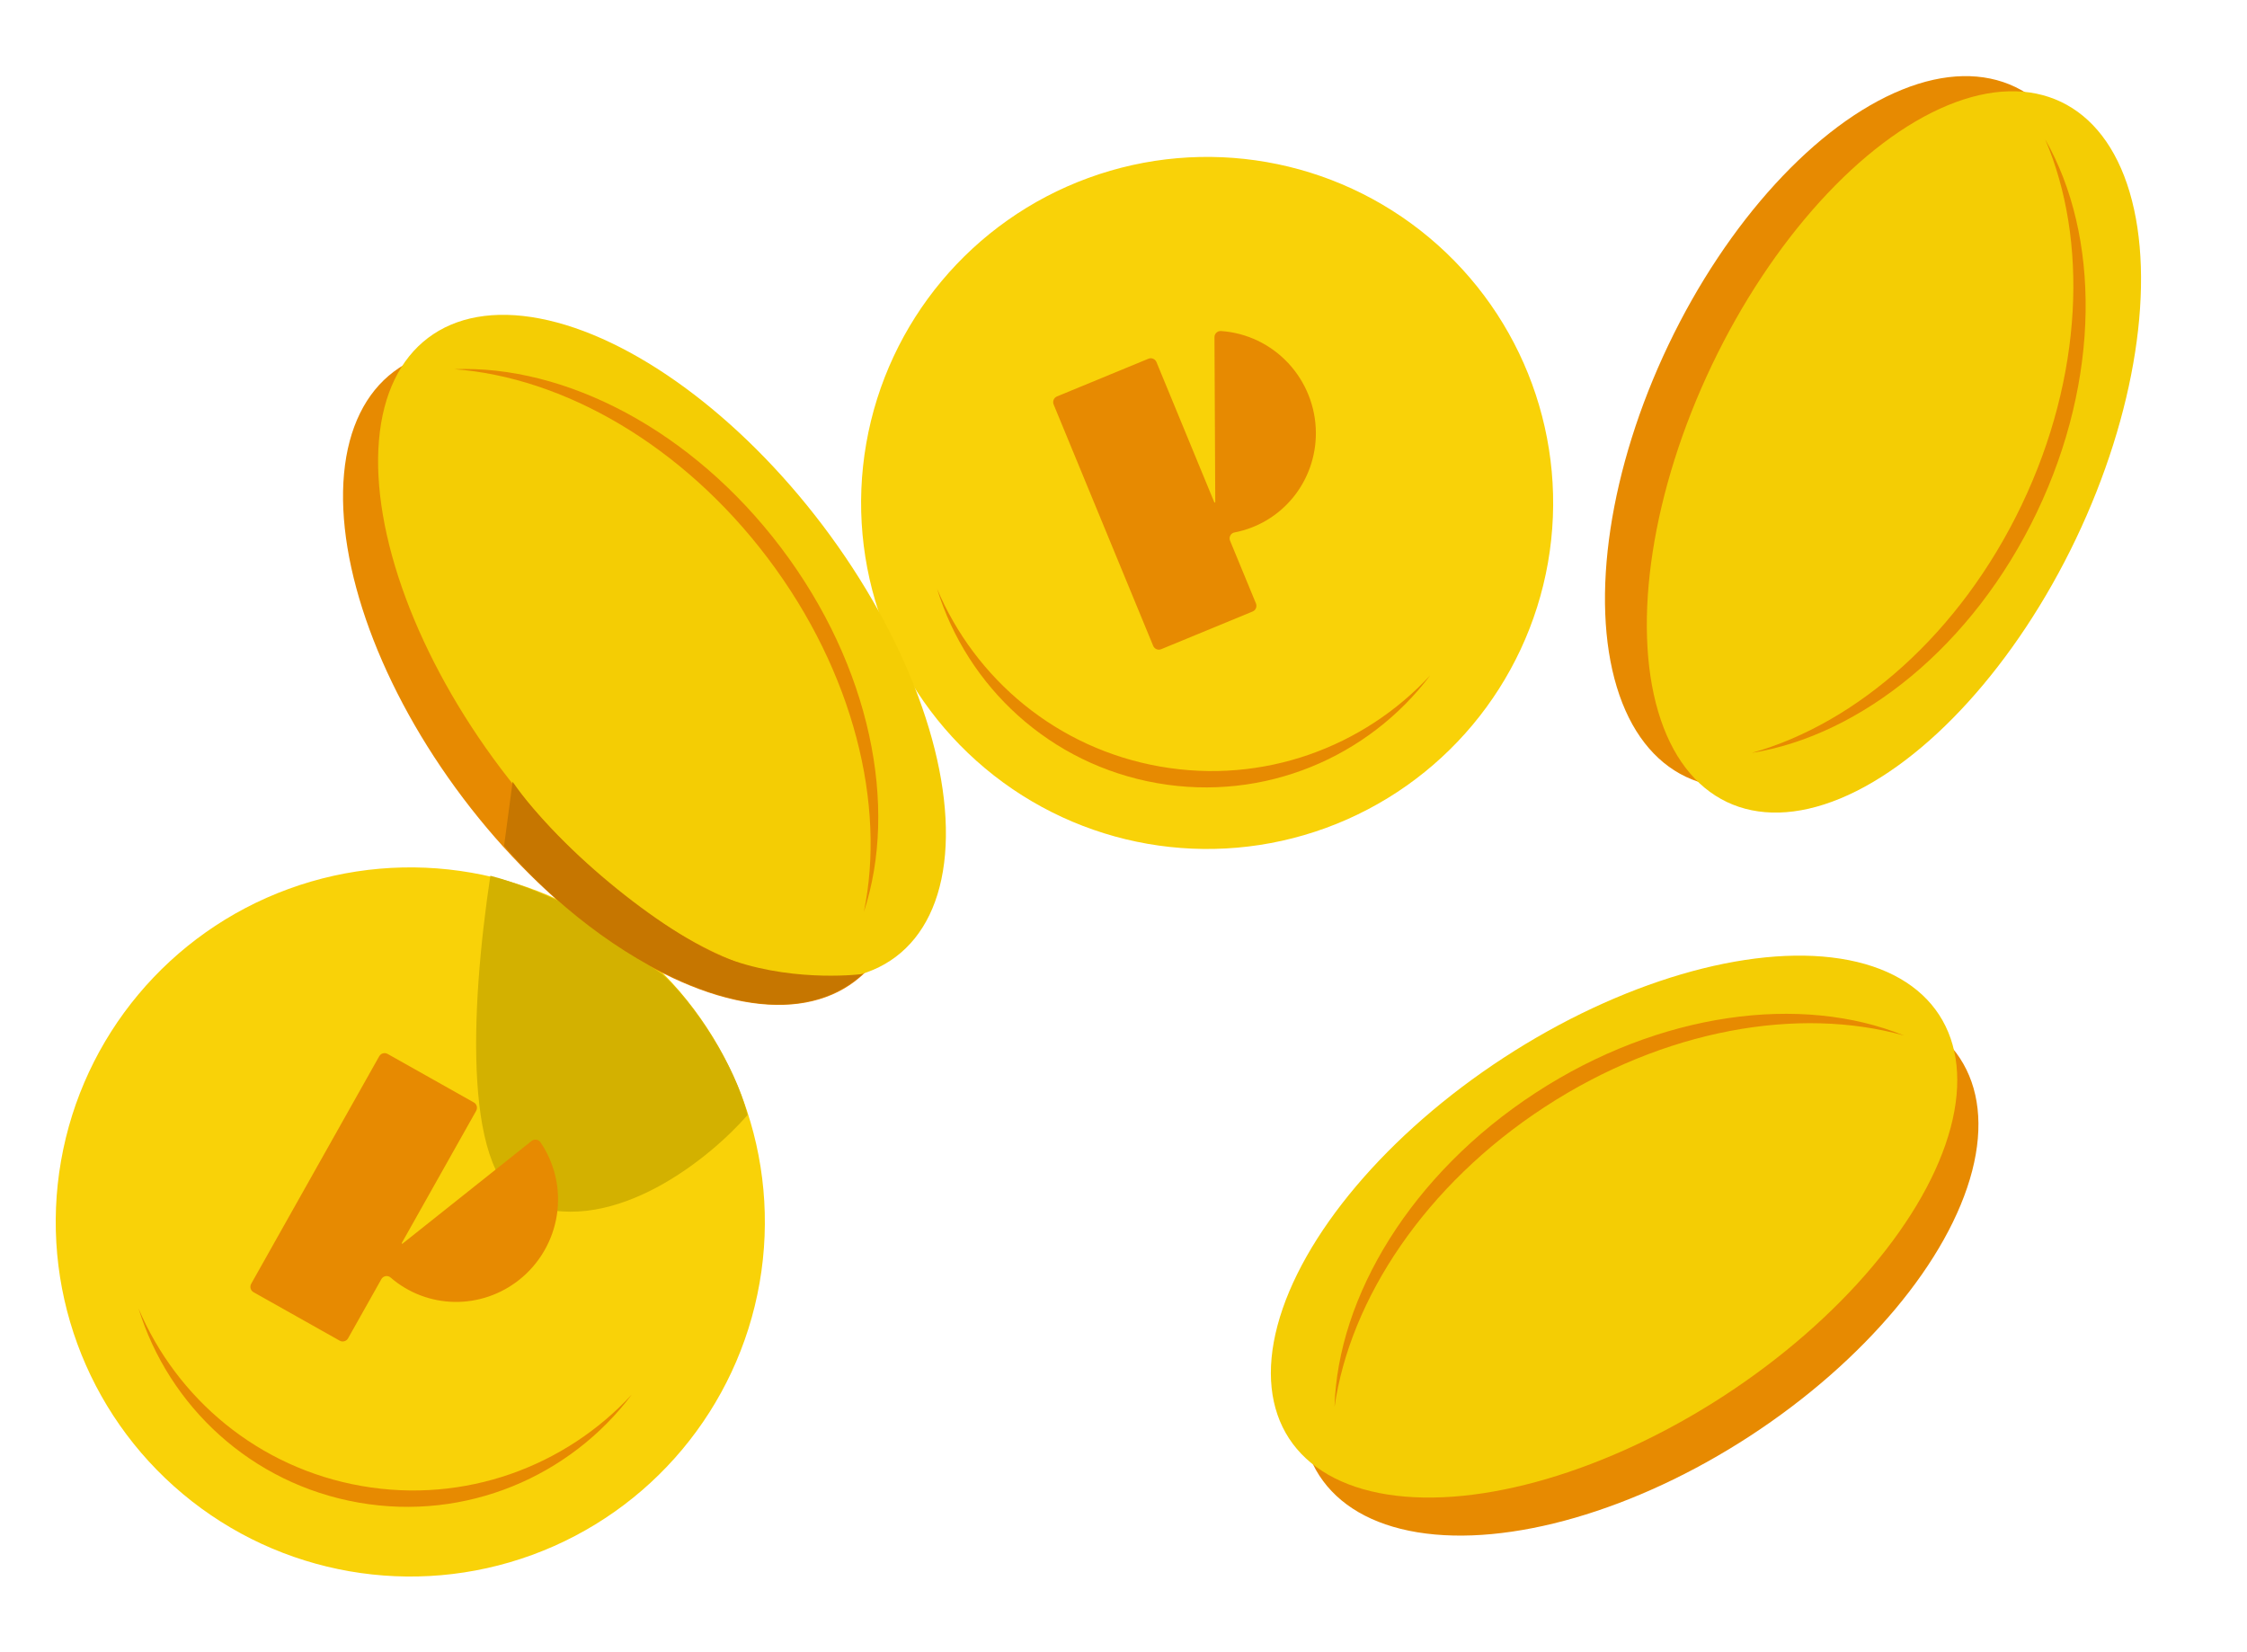
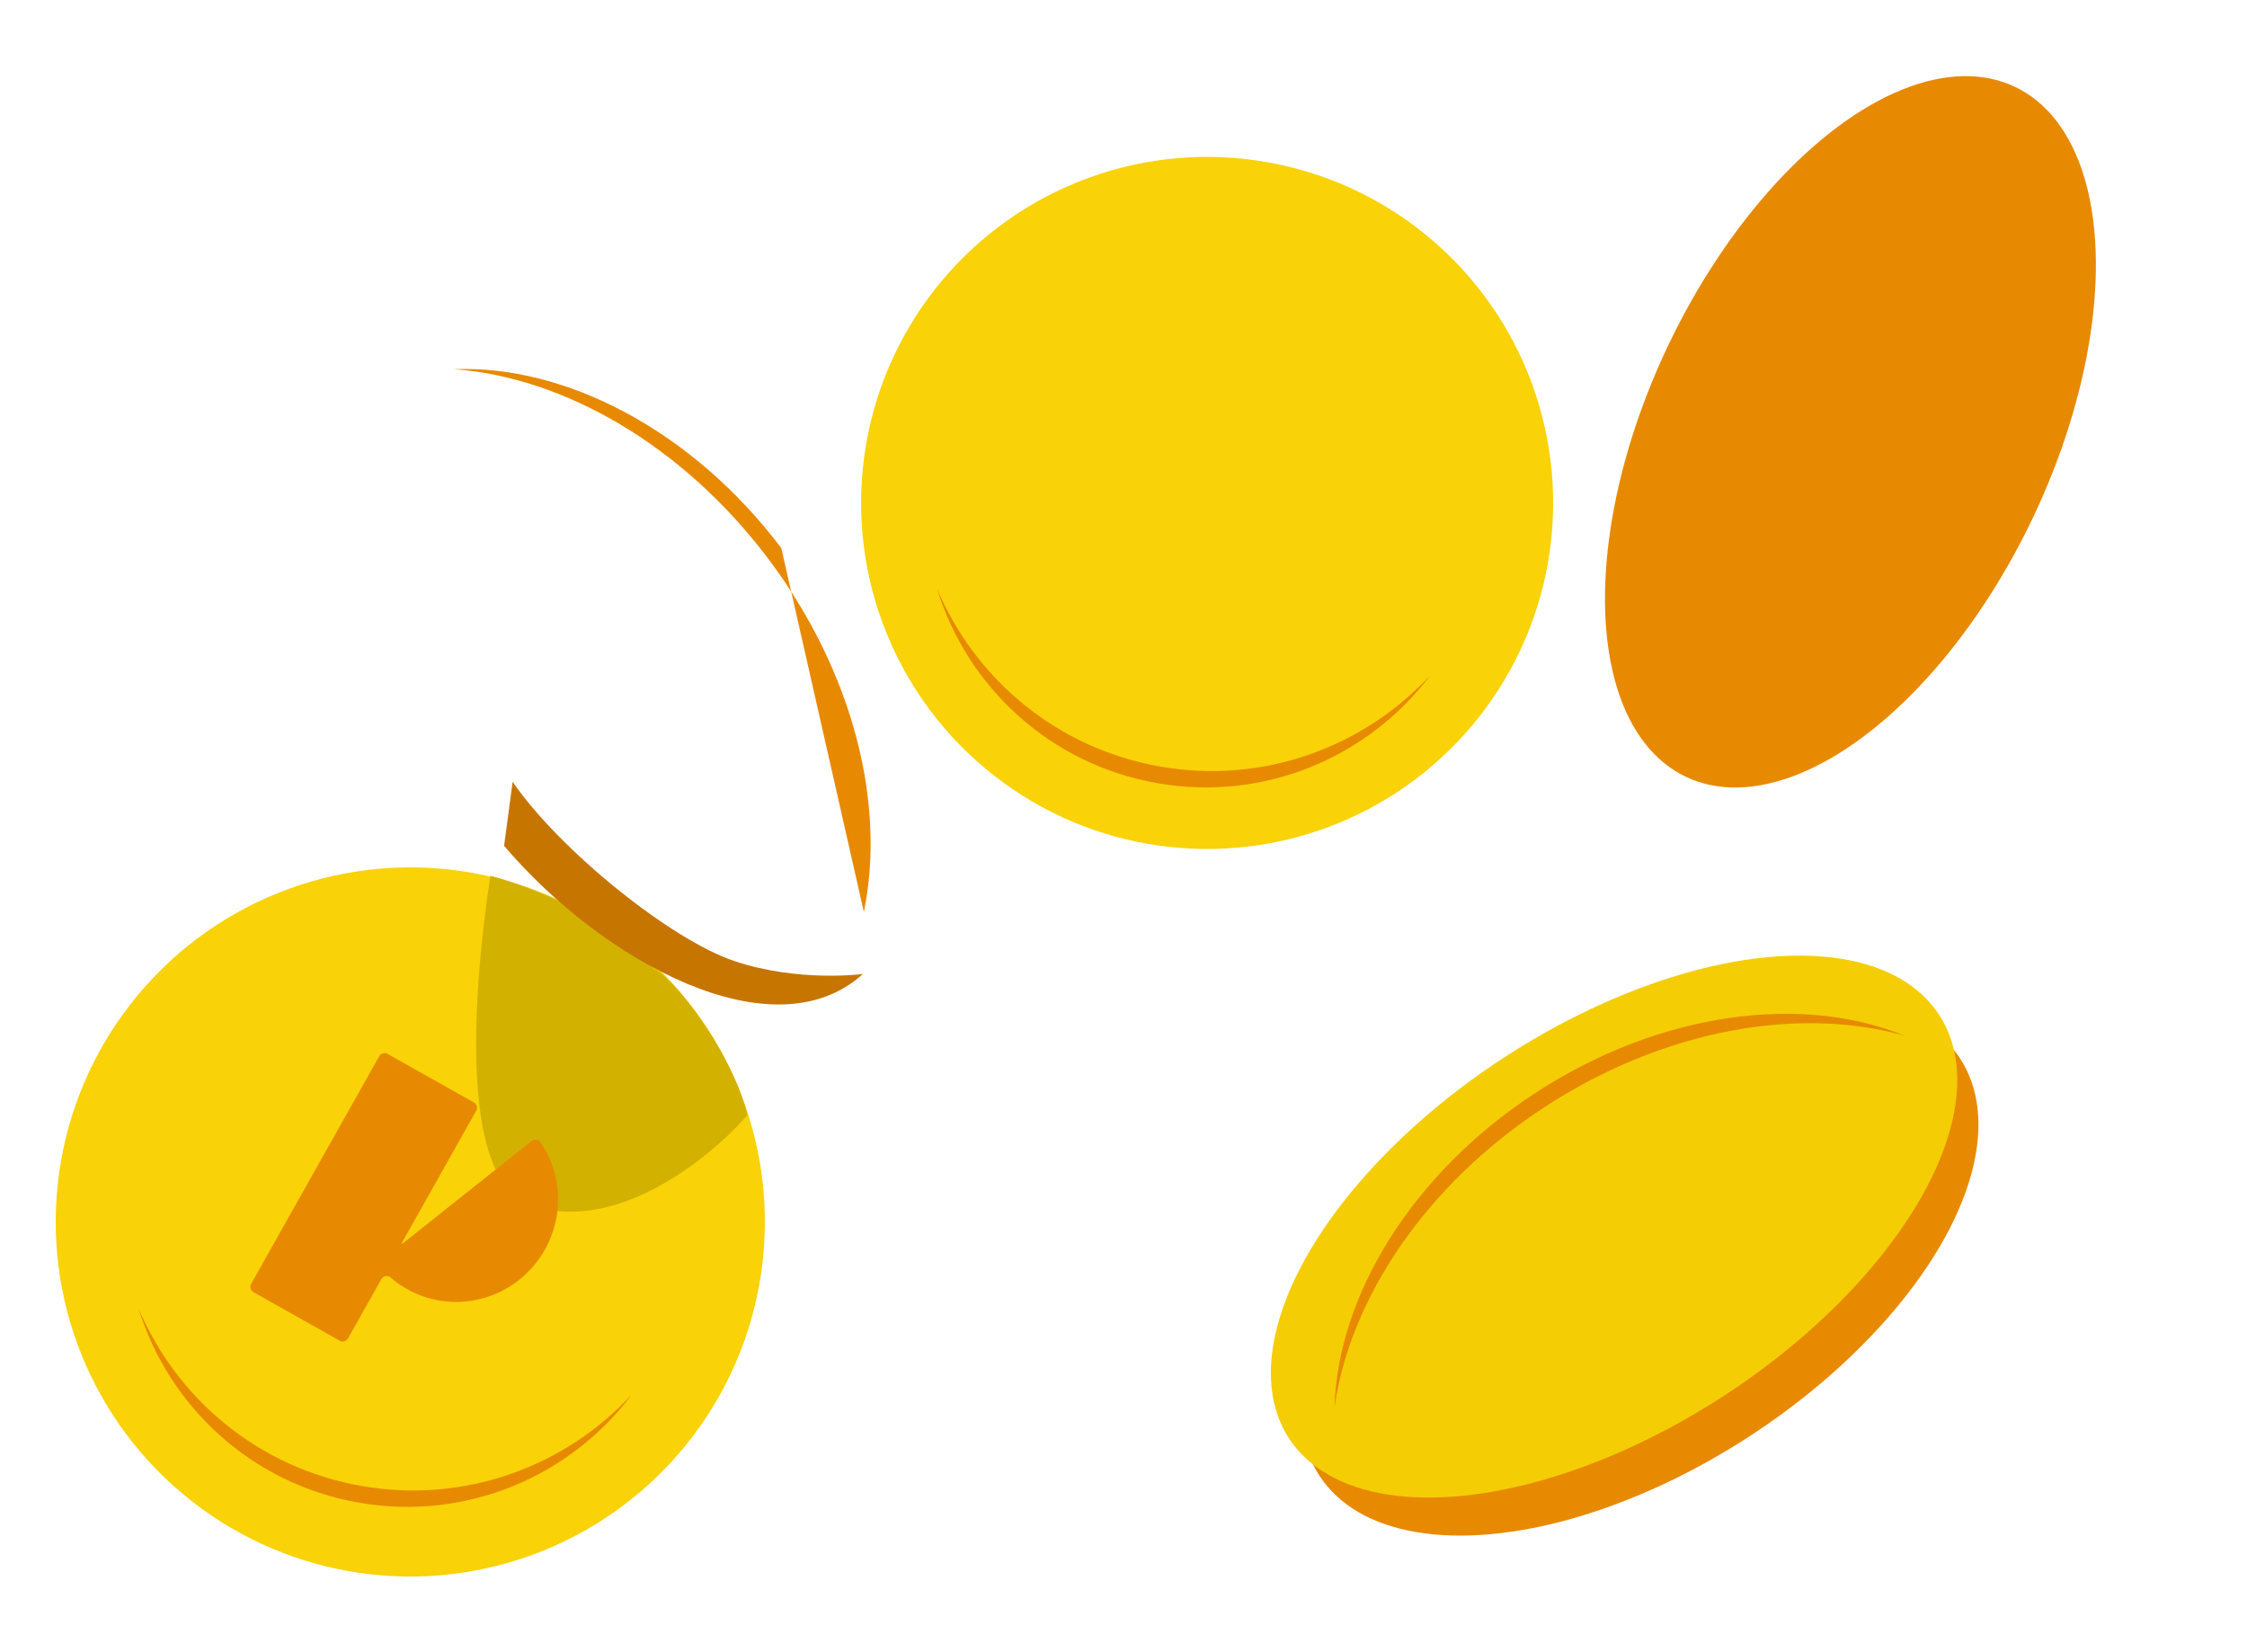
<svg xmlns="http://www.w3.org/2000/svg" width="234" height="172" viewBox="0 0 234 172" fill="none">
  <circle cx="125.709" cy="52.376" r="36.035" transform="rotate(9.91 125.709 52.376)" fill="#F9D208" />
  <circle cx="42.728" cy="127.253" r="36.924" transform="rotate(9.91 42.728 127.253)" fill="#F9D208" />
  <path d="M97.584 61.312C101.545 70.701 110.047 77.946 120.831 79.83C131.592 81.71 142.025 77.796 148.935 70.337C142.534 78.827 131.717 83.514 120.524 81.559C109.31 79.6 100.712 71.496 97.584 61.312Z" fill="#E78A01" />
  <path d="M65.797 145.222C59.4 153.735 48.568 158.439 37.359 156.481C26.159 154.524 17.567 146.438 14.43 136.271C18.398 145.641 26.891 152.867 37.66 154.749C48.438 156.632 58.888 152.704 65.797 145.222Z" fill="#E78A01" />
-   <ellipse cx="64.995" cy="70.466" rx="21.005" ry="39.803" transform="rotate(-37.089 64.995 70.466)" fill="#E78A01" />
  <ellipse cx="192.702" cy="44.969" rx="21.005" ry="39.803" transform="rotate(25.523 192.702 44.969)" fill="#E78A01" />
  <ellipse cx="21.005" cy="39.803" rx="21.005" ry="39.803" transform="matrix(-0.546 -0.838 -0.838 0.546 215.584 127.818)" fill="#E78A01" />
-   <ellipse cx="68.94" cy="67.409" rx="21.005" ry="40.394" transform="rotate(-37.089 68.94 67.409)" fill="#F4CD04" />
-   <ellipse cx="197.232" cy="47.063" rx="21.005" ry="40.394" transform="rotate(25.523 197.232 47.063)" fill="#F4CD04" />
  <ellipse cx="21.005" cy="40.394" rx="21.005" ry="40.394" transform="matrix(-0.546 -0.838 -0.838 0.546 213.406 123.283)" fill="#F4CD04" />
-   <path d="M89.961 94.963C92.267 83.826 88.918 69.993 79.967 58.139C71.021 46.291 58.643 39.284 47.305 38.447C58.826 37.989 72.064 44.761 81.368 57.083C90.677 69.41 93.564 84.005 89.961 94.963Z" fill="#E78A01" />
-   <path d="M182.416 78.408C193.372 75.338 204.121 65.998 210.532 52.59C216.94 39.19 217.464 24.968 212.984 14.514C218.701 24.533 218.781 39.413 212.116 53.35C205.448 67.294 193.809 76.574 182.416 78.408Z" fill="#E78A01" />
+   <path d="M89.961 94.963C92.267 83.826 88.918 69.993 79.967 58.139C71.021 46.291 58.643 39.284 47.305 38.447C58.826 37.989 72.064 44.761 81.368 57.083Z" fill="#E78A01" />
  <path d="M77.851 116.112C73.995 120.561 64.059 128.657 55.162 125.454C48.166 122.936 48.963 105.218 51.065 91.199C53.837 91.911 57.027 93.275 58.276 93.868C59.344 94.936 65.839 99.355 68.953 101.431C72.156 104.278 76.516 110.774 77.851 116.112Z" fill="#D3B100" />
  <path d="M198.295 107.842C187.61 103.49 172.844 105.368 159.902 113.813C146.968 122.252 139.303 135 138.975 146.528C140.584 135.272 148.424 123.399 160.86 115.284C173.305 107.164 187.341 104.772 198.295 107.842Z" fill="#E78A01" />
  <path d="M53.384 81.412L52.494 88.085C62.726 100.097 80.521 109.884 89.863 101.431C89.863 101.431 83.19 102.321 76.517 100.097C69.844 97.872 58.278 88.53 53.384 81.412Z" fill="#C67600" />
-   <path d="M137.034 45.065C137.046 47.525 136.208 49.907 134.663 51.801C133.118 53.696 130.962 54.984 128.567 55.446C128.473 55.462 128.384 55.5 128.307 55.556C128.231 55.612 128.167 55.685 128.123 55.77C128.078 55.854 128.054 55.948 128.05 56.044C128.047 56.14 128.065 56.236 128.104 56.324L130.792 62.841C130.857 62.999 130.857 63.176 130.793 63.334C130.728 63.491 130.604 63.616 130.448 63.68L120.925 67.607C120.847 67.639 120.764 67.656 120.679 67.655C120.595 67.654 120.512 67.637 120.434 67.604C120.356 67.571 120.285 67.522 120.226 67.462C120.167 67.401 120.12 67.329 120.088 67.25L109.726 42.125C109.661 41.967 109.661 41.79 109.725 41.633C109.79 41.475 109.914 41.351 110.07 41.286L119.599 37.356C119.755 37.292 119.931 37.293 120.088 37.359C120.245 37.425 120.369 37.551 120.434 37.709L126.452 52.302C126.457 52.314 126.465 52.324 126.477 52.331C126.488 52.337 126.501 52.339 126.513 52.337C126.526 52.334 126.537 52.327 126.545 52.317C126.553 52.307 126.557 52.294 126.556 52.281L126.473 35.114C126.473 35.026 126.49 34.939 126.525 34.858C126.56 34.777 126.61 34.704 126.674 34.644C126.738 34.584 126.813 34.538 126.896 34.508C126.978 34.479 127.066 34.467 127.154 34.473C129.819 34.654 132.323 35.849 134.158 37.817C135.993 39.784 137.021 42.375 137.034 45.065Z" fill="#E78A01" />
  <path d="M54.076 133.274C52.151 134.806 49.761 135.621 47.317 135.579C44.873 135.537 42.527 134.641 40.682 133.044C40.611 132.981 40.526 132.934 40.435 132.909C40.343 132.883 40.247 132.879 40.153 132.896C40.059 132.913 39.97 132.952 39.892 133.009C39.815 133.065 39.751 133.139 39.706 133.224L36.249 139.368C36.165 139.517 36.026 139.627 35.862 139.673C35.699 139.72 35.524 139.7 35.377 139.617L26.399 134.565C26.326 134.524 26.262 134.468 26.21 134.402C26.158 134.335 26.12 134.259 26.098 134.177C26.076 134.095 26.07 134.01 26.081 133.926C26.092 133.841 26.12 133.76 26.162 133.686L39.49 110.001C39.574 109.852 39.713 109.742 39.877 109.696C40.041 109.649 40.215 109.669 40.363 109.752L49.345 114.807C49.493 114.89 49.601 115.029 49.646 115.193C49.691 115.357 49.669 115.533 49.585 115.682L41.844 129.438C41.837 129.449 41.834 129.462 41.836 129.475C41.838 129.488 41.844 129.499 41.854 129.508C41.864 129.516 41.876 129.52 41.889 129.52C41.902 129.52 41.914 129.515 41.924 129.507L55.36 118.82C55.429 118.765 55.508 118.725 55.593 118.702C55.678 118.68 55.767 118.674 55.854 118.687C55.94 118.7 56.023 118.731 56.097 118.778C56.172 118.824 56.235 118.886 56.285 118.958C57.791 121.164 58.401 123.871 57.991 126.53C57.581 129.188 56.181 131.6 54.076 133.274Z" fill="#E78A01" />
</svg>